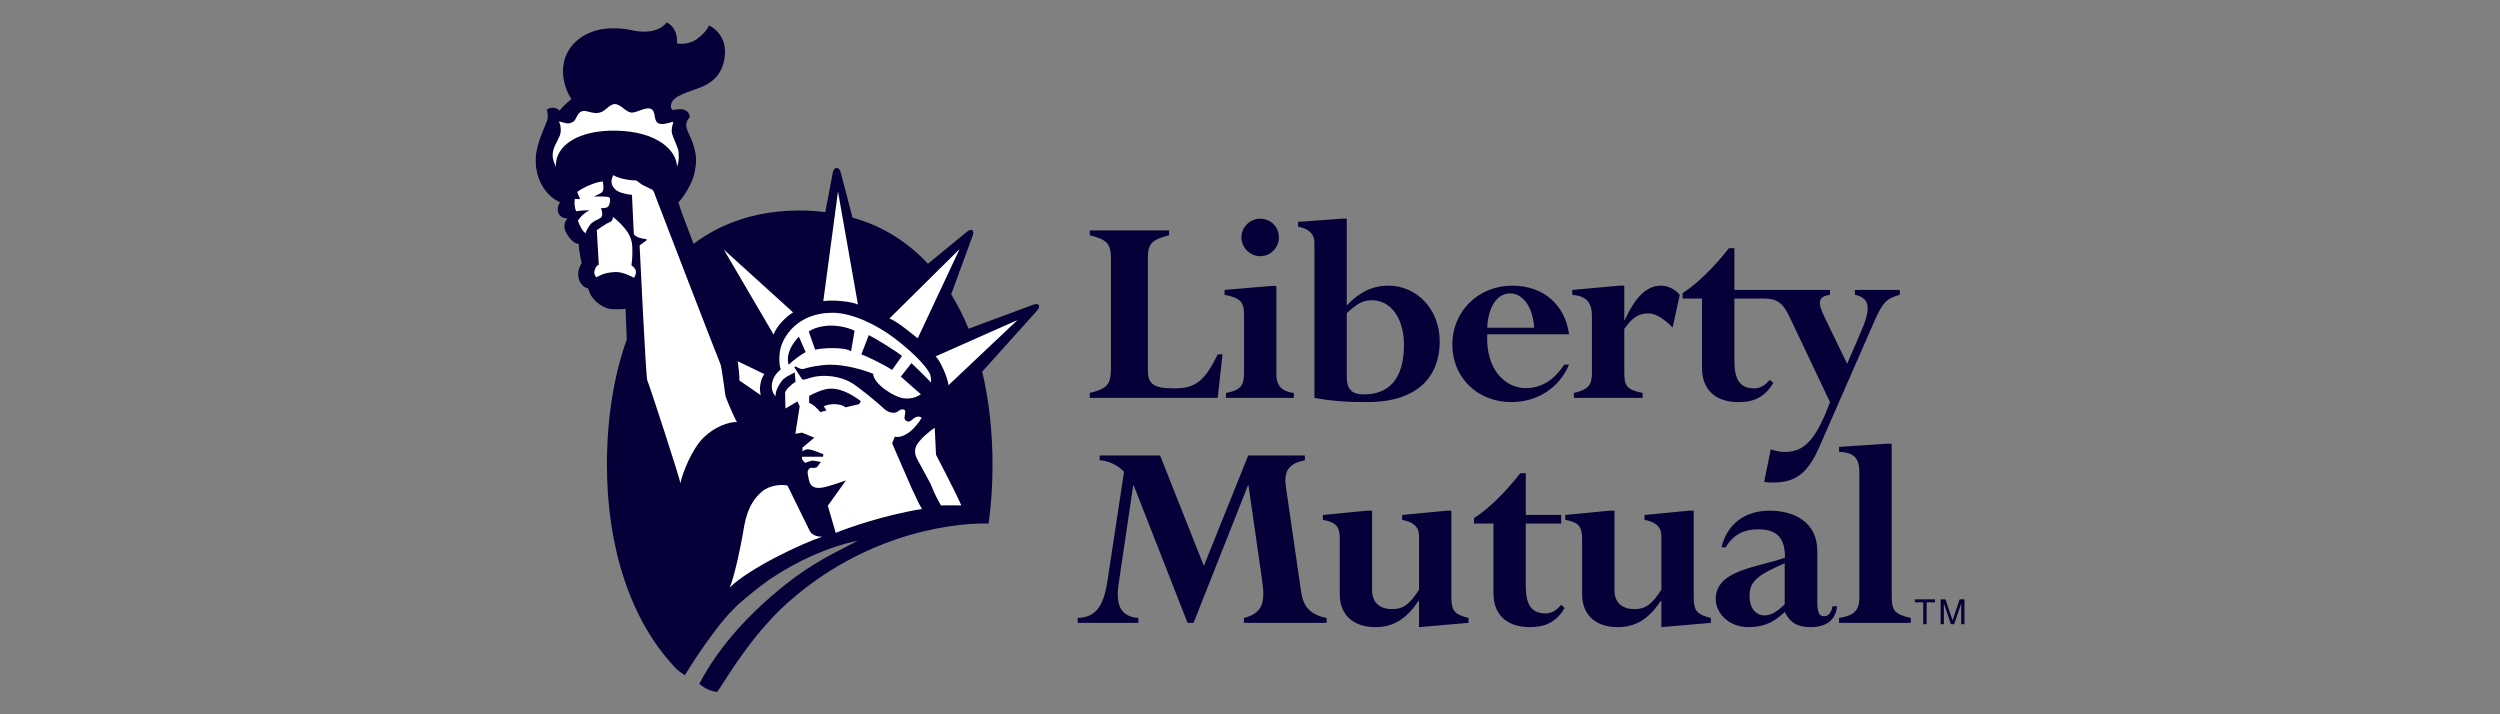
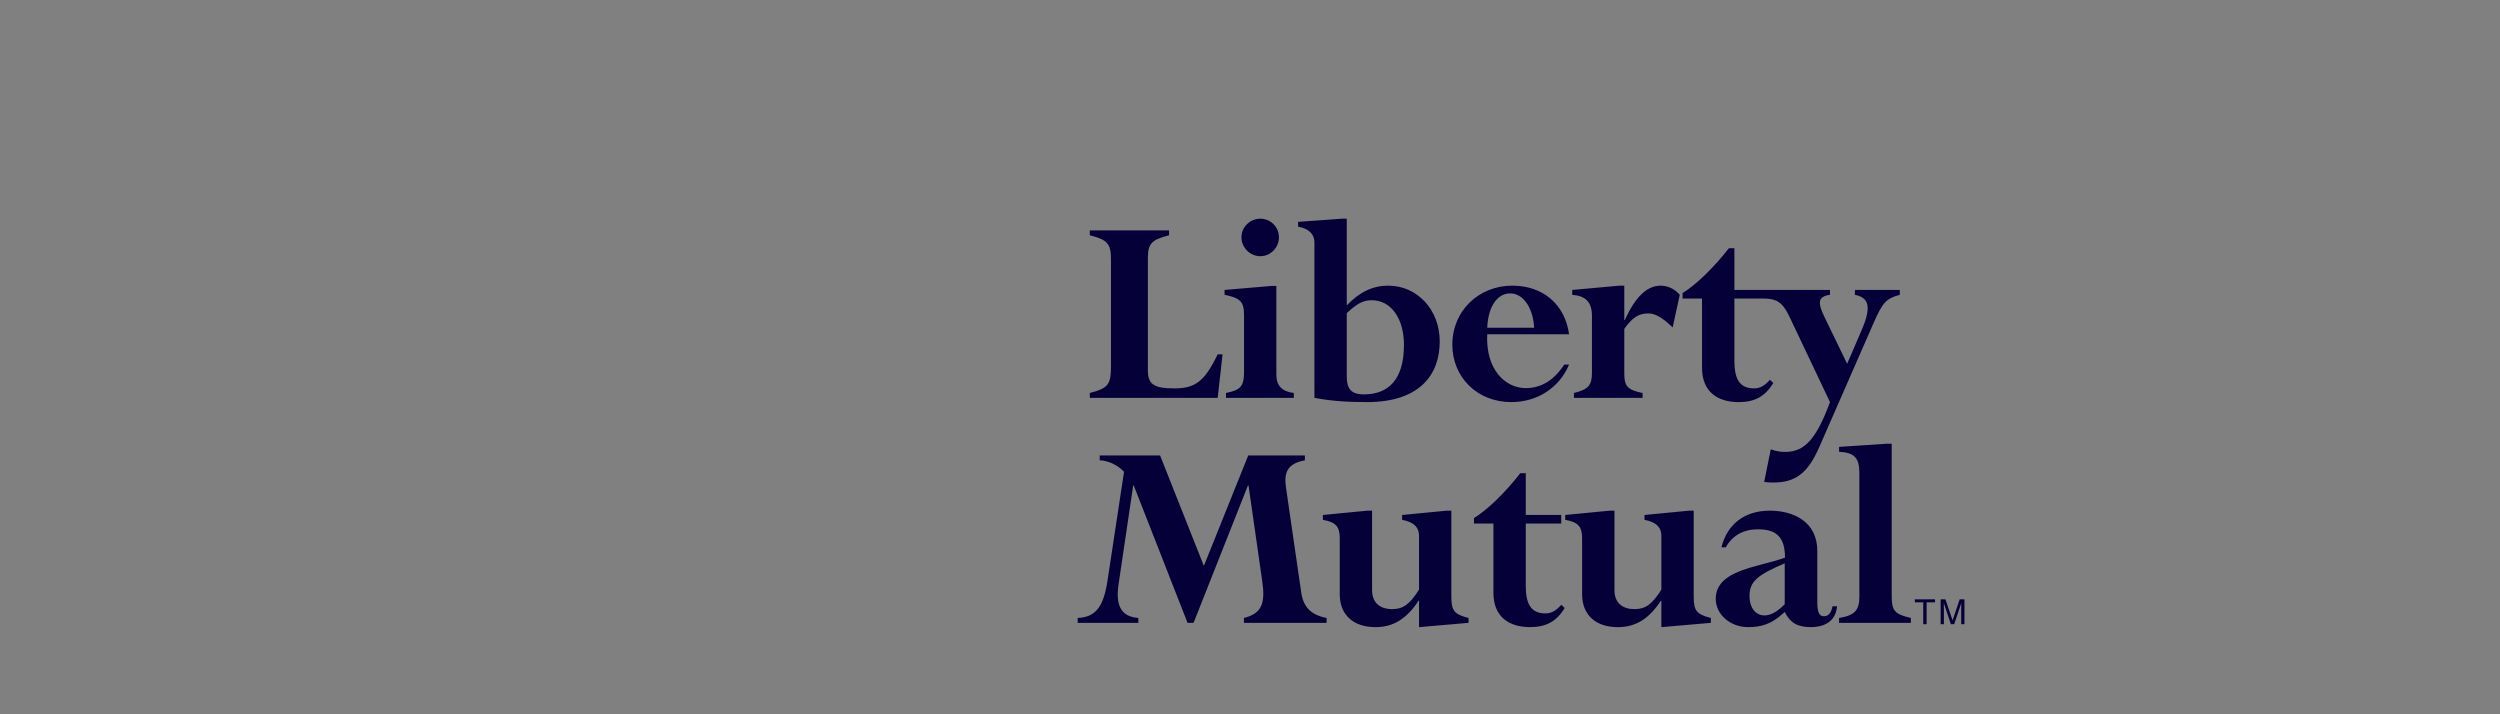
<svg xmlns="http://www.w3.org/2000/svg" width="224" height="64" viewBox="0 0 224 64" fill="none">
  <rect x="0" y="0" width="224" height="64" fill="#808080" stroke="none" />
-   <path d="M93.073 27.343C92.927 27.149 92.565 27.309 92.565 27.309L86.78 29.453C86.348 28.385 85.828 27.354 85.226 26.371L87.099 21.26C87.099 21.26 87.333 20.753 87.116 20.626C86.901 20.498 86.549 20.838 86.549 20.838L83.147 23.629C81.82 22.208 80.262 21.061 78.473 20.25C77.796 19.95 77.1 19.699 76.387 19.499L75.331 15.456C75.331 15.456 75.24 15.05 74.969 15.05C74.698 15.05 74.624 15.434 74.624 15.434L73.948 19.006C73.188 18.909 72.423 18.859 71.657 18.859C69.119 18.859 66.865 19.34 64.891 20.226C64.056 20.6 63.258 21.053 62.509 21.58C62.385 21.667 62.268 21.761 62.147 21.851C61.445 20.044 60.892 18.568 60.789 18.125C61.179 17.771 61.998 16.482 62.198 15.612C62.475 14.395 62.39 13.819 62.097 12.898C61.885 12.225 61.459 11.595 61.487 11.17C61.509 10.852 61.678 10.625 61.821 10.478C61.744 10.032 61.453 9.837 61.107 9.792C60.789 9.749 60.541 9.843 60.257 9.856C60.186 9.725 60.044 9.749 60.151 9.289C60.313 8.591 61.651 8.263 62.748 7.838C64.136 7.3 64.911 6.3 64.957 4.696C64.991 3.529 64.341 2.666 63.526 2.276C63.362 2.747 62.686 3.381 62.216 3.639C61.753 3.894 61.111 3.992 60.647 3.883C60.749 3.025 60.353 2.295 59.726 2C59.526 2.365 58.772 2.87 57.639 2.835C56.506 2.799 56.433 2.531 54.842 2.536C52.576 2.54 50.7 3.907 50.469 5.913C50.321 7.216 50.822 8.31 51.199 8.876C50.917 9.088 50.255 9.725 50.137 9.917C49.973 9.725 49.523 9.471 48.982 9.825C49.099 10.11 49.121 10.456 49.029 10.789C48.935 11.117 48.108 12.723 48.014 14.019C47.854 16.213 49.121 17.698 50.184 18.123C49.95 18.477 49.901 18.854 50.066 19.162C50.175 19.366 50.395 19.564 50.846 19.564C50.586 19.846 50.488 20.274 50.656 20.695C50.846 21.166 51.386 21.852 51.859 21.852C51.836 22.252 52.025 23.195 52.12 23.573C51.955 23.88 51.788 24.112 51.813 24.678C51.837 25.268 52.214 25.744 52.685 25.838C52.804 26.122 52.892 26.433 53.056 26.622C53.221 26.811 53.369 27.04 53.724 27.276C54.077 27.512 54.478 27.702 54.951 27.702C55.422 27.702 55.837 27.724 56.05 27.654C56.06 27.789 56.104 29.038 56.159 30.424C54.973 33.726 54.381 37.555 54.381 41.661V41.663C54.382 49.024 56.481 55.581 60.489 59.808C60.489 59.808 60.719 60.092 61.362 60.508C61.362 60.508 62.617 58.364 64.525 55.926C65.029 55.289 65.58 54.691 66.171 54.134C67.051 53.367 67.964 52.638 68.906 51.949C71.373 50.269 74.227 48.989 76.864 48.445C73.839 50.004 72.125 50.839 69.281 53.278C67.481 54.822 64.612 57.545 62.652 61.278C63.06 61.602 63.609 61.934 64.257 62C64.672 61.513 66.804 57.603 70.077 54.461C76.699 48.26 84.499 46.826 88.583 46.905C88.812 45.224 88.93 43.471 88.93 41.661C88.93 38.697 88.621 35.882 88.005 33.302L92.88 27.876C92.88 27.874 93.218 27.537 93.073 27.343Z" fill="#050038" />
-   <path d="M56.812 24.892C56.53 24.727 55.751 24.348 55.138 24.373C54.502 24.399 53.965 24.527 53.463 24.845C53.251 24.703 53.185 24.42 53.322 24.089C53.457 23.76 53.653 23.713 53.653 23.713L53.473 20.621C53.473 20.621 54.341 20.003 54.576 19.933C54.812 19.863 54.919 19.678 54.919 19.443C55.303 19.704 55.871 20.284 56.175 20.718C56.459 21.119 56.624 21.566 56.648 22.062C56.671 22.556 56.676 23.147 56.576 23.76C56.77 23.926 56.953 24.067 56.977 24.325C57.001 24.587 56.907 24.68 56.812 24.892ZM84.982 34.517C84.948 33.915 84.248 32.288 83.825 31.933L91.163 28.679L84.982 34.517ZM64.851 22.359L71.062 27.993C70.462 28.33 69.563 29.238 69.316 29.979L64.851 22.359ZM68.485 33.52C68.273 33.85 68.197 34.049 68.126 34.449C68.055 34.852 68.108 35.074 68.156 35.405L66.25 34.09C66.273 33.643 66.156 32.915 66.126 32.535C66.123 32.493 66.109 32.426 66.099 32.369L68.485 33.52Z" fill="white" />
-   <path d="M65.381 52.638C65.805 51.682 66.364 48.957 66.52 48.045C66.722 46.875 66.909 45.167 68.303 44.018C68.988 43.453 70.113 43.38 70.56 43.51L72.536 47.534C72.713 47.96 73.293 48.11 73.681 48.087C71.831 48.688 67.163 50.903 65.381 52.638ZM82.188 39.792C81.871 40.288 81.984 40.764 82.16 41.097C82.361 41.471 83.406 43.402 83.406 43.402C83.736 44.279 83.993 44.719 84.307 45.283C84.874 45.283 85.487 45.269 86.134 45.283C85.444 43.737 83.866 40.747 83.866 40.747L83.752 38.335C83.293 38.612 82.506 39.297 82.188 39.792ZM73.767 26.984C74.546 26.844 76.308 27.005 76.873 27.288L75.084 17.157L73.767 26.984ZM58.729 17.577C58.681 17.436 58.584 17.058 58.421 16.987C58.244 16.908 57.865 16.698 57.64 16.609C57.444 16.532 57.096 16.162 56.931 16.162C56.153 16.162 55.256 15.903 54.951 15.69C54.62 16.327 54.849 16.689 55.143 16.983C55.379 17.218 56.01 17.41 56.624 17.46L56.79 20.973C56.954 21.235 57.474 21.398 57.921 21.42V21.538L57.308 21.988C57.331 22.387 57.874 33.852 57.993 34.065C58.11 34.276 60.894 42.773 60.964 43.291C61.163 42.312 62.04 40.184 63.031 39.216C64.045 38.225 65.282 37.793 66.036 37.815C65.872 37.625 65.023 35.645 64.998 35.457C64.976 35.267 64.645 32.792 64.552 32.627C64.457 32.462 58.776 17.718 58.729 17.577Z" fill="white" />
-   <path d="M55.202 11.706C58.93 11.778 60.612 13.499 60.66 14.915C60.849 14.489 60.824 14.089 60.801 13.617C60.783 13.241 60.213 12.179 60.188 11.825C60.164 11.471 60.258 11.235 60.329 10.905C60.094 10.952 59.269 11.282 58.914 10.999C58.535 10.696 58.797 9.939 58.301 9.749C57.805 9.559 57.028 10.15 56.532 10.08C56.037 10.008 55.612 9.326 55.095 9.326C54.573 9.326 54.314 9.961 53.678 10.104C53.187 10.214 52.592 9.917 52.301 9.939C51.98 9.962 51.786 10.212 51.644 10.518C51.503 10.827 51.389 10.953 51.012 11.047C50.711 11.123 50.281 10.86 50.068 10.906C50.232 11.072 50.315 11.742 50.166 12.133C49.977 12.628 49.573 13.148 49.525 13.766C49.485 14.312 49.667 14.563 49.809 14.963C49.714 12.957 51.946 11.644 55.202 11.706ZM52.852 18.853C52.593 18.901 52.05 19.326 51.786 19.769C51.863 20.054 52.168 20.719 52.469 20.901C52.537 20.594 52.875 20.082 53.042 19.963C53.276 19.796 53.512 19.681 53.7 19.588C53.889 19.492 53.959 19.398 53.959 19.183C53.959 18.973 53.932 18.873 53.837 18.661C54.025 18.638 54.374 18.667 54.494 18.5C54.611 18.337 54.668 18.122 54.668 17.911C54.668 17.698 54.572 17.65 54.362 17.628C53.983 17.598 53.604 17.593 53.225 17.613L53.843 17.297C53.983 17.228 54.031 17.086 54.055 16.968C54.078 16.85 54.073 16.584 54.008 16.261C53.299 16.284 52.049 16.92 51.719 17.203L51.98 17.842L51.507 17.822C51.437 18.145 51.483 18.643 51.625 18.926C52.05 18.853 52.545 18.831 52.852 18.853ZM83.365 33.633C83.278 33.175 82.128 31.804 80.168 30.32C78.641 29.158 76.399 28.014 74.554 28.023C71.44 28.042 70.154 30.18 69.919 31.296C69.778 31.97 69.812 32.7 69.954 33.102C69.459 33.526 69.27 33.868 69.174 34.352C69.108 34.7 69.174 35.2 69.494 35.508C69.459 35.047 69.772 34.514 70.025 34.163C70.309 33.773 70.78 33.621 71.207 33.364L71.277 34.215C70.874 34.447 70.376 34.941 70.343 35.2L70.376 36.606L71.447 35.968L71.653 36.394L71.264 38.87L71.865 38.763L72.961 39.217L71.9 40.107V40.463C71.9 40.463 72.061 40.244 72.435 40.26C72.81 40.277 73.775 40.71 73.775 40.71L73.74 40.924H71.865C71.794 41.17 72.014 41.361 72.156 41.467C72.402 41.397 72.658 41.27 72.799 41.27C72.939 41.27 73.267 41.353 73.55 41.389L73.211 41.843C73.211 41.843 73.036 41.977 72.715 41.913C72.538 41.878 72.362 42.125 72.362 42.327C72.362 42.541 72.499 43.072 72.499 43.072C72.673 43.869 73.487 43.707 73.591 43.7C74.108 43.655 75.793 43.046 75.793 43.046L74.174 45.316L74.881 47.745C75.95 47.305 79.142 46.17 82.608 45.603C82.229 44.975 82.168 44.724 81.703 43.788L79.934 39.719L80.181 39.118C80.571 39.26 81.171 38.976 81.56 38.658C81.95 38.339 82.41 37.773 82.586 37.418C82.339 37.278 82.128 37.311 81.915 37.455C81.703 37.597 81.538 37.87 81.243 37.737C80.923 37.597 81.08 37.248 81.115 36.929C81.15 36.611 80.747 36.606 80.465 36.852C80.181 37.099 79.579 36.994 79.19 36.606C78.801 36.216 76.927 34.658 76.254 34.273C75.287 33.716 73.99 33.574 73.034 33.746C72.477 33.845 72.079 34.093 71.866 33.986L71.166 32.904L71.278 32.834C71.525 32.941 71.758 33.138 72.078 33.032C72.396 32.926 73.419 32.692 74.342 32.679C75.759 32.655 77.48 33.173 78.236 33.494C78.27 34.413 80.122 35.581 80.959 35.686C81.666 35.775 82.094 35.581 82.517 35.332L80.712 33.746L81.667 32.537C81.667 32.537 83.189 33.986 83.402 34.273C83.47 34.104 83.401 33.829 83.365 33.633ZM72.504 35.473C72.504 35.473 73.281 35.026 74.013 34.87C75.092 34.639 76.288 35.288 77.137 35.954L76.975 36.21L75.759 36.498C75.522 36.288 75.074 36.193 74.59 36.215C74.159 36.237 73.812 36.394 73.812 36.394L74.051 36.782L73.492 36.923C73.245 36.606 72.856 36.215 72.503 36.11V35.473H72.504ZM70.662 32.678C70.343 31.61 71.194 30.555 71.581 30.167L72.182 31.546C71.725 31.794 71.016 32.333 70.662 32.678ZM76.253 31.475C75.686 31.085 73.812 31.155 73.033 31.333L72.466 29.703C72.892 29.386 73.706 29.174 74.448 29.174C75.192 29.174 76.005 29.353 76.57 29.634L76.253 31.475ZM79.933 33.144C79.154 32.643 77.632 31.9 77.174 31.757L77.844 30.024C78.412 30.308 80.499 31.58 80.817 31.9L79.933 33.144ZM79.692 28.537C80.392 28.786 81.873 30.03 82.227 30.314L85.977 22.32L79.692 28.537Z" fill="white" />
  <path d="M102.85 33.185C102.85 34.415 103.364 34.799 105.209 34.799C107.054 34.799 107.899 34.236 109.105 31.748H109.54L109.105 35.647H97.646V35.211C99.364 34.775 99.542 34.389 99.542 32.774V23.184C99.542 21.851 99.21 21.468 97.646 21.081V20.645H104.747V21.081C103.26 21.467 102.85 21.774 102.85 23.082V33.185H102.85ZM114.362 33.568C114.362 34.542 114.849 35.082 115.926 35.211V35.647H109.848V35.211C111.155 34.953 111.465 34.594 111.465 33.364V28.21C111.465 27.03 111.13 26.697 109.72 26.414V25.978L113.926 25.62H114.362V33.568H114.362ZM112.926 19.595C113.145 19.595 113.362 19.638 113.564 19.721C113.766 19.805 113.95 19.927 114.105 20.082C114.259 20.237 114.382 20.421 114.466 20.623C114.549 20.825 114.592 21.042 114.592 21.261C114.592 22.185 113.849 22.955 112.926 22.955C112.002 22.955 111.233 22.185 111.233 21.261C111.233 20.339 112.002 19.595 112.926 19.595ZM120.669 28.056C121.643 27.158 122.155 26.902 122.924 26.902C124.64 26.902 125.795 28.543 125.795 30.902C125.795 34.055 124.36 35.337 122.208 35.337C121.052 35.337 120.669 34.823 120.669 33.723V28.056ZM120.669 19.595H120.232L116.31 19.878V20.314C117.208 20.467 117.772 20.928 117.772 21.749V35.646C119.233 35.927 120.67 36.028 122.49 36.028C127.208 36.028 129 33.567 129 30.592C129 27.772 127.002 25.594 124.388 25.594C123.003 25.594 121.821 26.157 120.67 27.364V19.595H120.669ZM133.256 29.364C133.333 27.518 134.127 26.288 135.308 26.288C136.486 26.288 137.358 27.57 137.46 29.364H133.256ZM140.589 29.953C140.231 27.288 138.258 25.594 135.512 25.594C132.462 25.594 130.129 27.875 130.129 30.876C130.129 33.824 132.384 36.028 135.409 36.028C137.742 36.028 139.715 34.747 140.588 32.67H140.153C139.229 34.08 138.102 34.774 136.691 34.774C134.897 34.774 133.102 33.131 133.255 29.952H140.589V29.953ZM149.87 29.338C149.023 28.518 148.356 28.082 147.689 28.082C146.818 28.082 146.279 28.441 145.536 29.466V33.414C145.536 34.569 145.766 34.926 147.176 35.211V35.647H141.023V35.211C142.307 34.902 142.638 34.517 142.638 33.414V28.312C142.638 27.082 142.101 26.517 140.872 26.415V25.979L145.098 25.596H145.536V28.673H145.586C146.535 26.569 147.586 25.596 148.792 25.596C149.431 25.596 150.048 25.879 150.508 26.416L149.87 29.338ZM166.198 25.978V26.414C167.43 26.67 167.71 27.44 166.84 29.492L165.504 32.594L163.455 28.365C162.863 27.133 162.863 26.569 163.966 26.415V25.979H155.401V22.237H154.913C153.553 23.98 151.964 25.52 150.759 26.262V26.75H152.502V32.955C152.502 35.159 153.964 36.03 155.783 36.03C157.22 36.03 158.169 35.517 158.886 34.31L158.579 34.03C158.118 34.57 157.68 34.8 157.171 34.8C155.811 34.8 155.401 33.878 155.401 32.312V26.75H157.993C159.403 26.75 159.814 27.263 160.429 28.57L163.967 36.03C162.787 39.209 161.763 40.491 159.969 40.491C159.583 40.491 159.275 40.466 158.66 40.261L158.07 43.183C158.431 43.234 158.635 43.234 158.891 43.234C160.891 43.234 161.994 42.387 163.02 40.029L167.89 28.902C168.685 27.107 168.993 26.75 170.223 26.415V25.979H166.198V25.978ZM116.584 53.039C116.763 54.346 117.406 55.089 118.866 55.37V55.806H111.455V55.37C113.096 54.961 113.379 54.015 113.096 52.067L111.867 43.5H111.814L106.944 55.806H106.404L101.584 43.5H101.534L100.228 52.32C99.97 54.064 100.303 55.243 101.996 55.37V55.806H96.562V55.37C98.176 55.297 98.867 54.371 99.226 52.067L100.714 42.271C100.124 41.656 99.303 41.272 98.535 41.245V40.809H103.944L107.866 50.706L111.84 40.809H116.918V41.245C115.379 41.529 115.02 42.296 115.224 43.681L116.584 53.039ZM120.043 48.245C120.043 47.168 119.684 46.783 118.529 46.578V46.142L122.504 45.756H122.939V52.884C122.939 54.039 123.683 54.577 124.736 54.577C125.708 54.577 126.298 54.167 127.145 52.833V48.014C127.145 47.219 126.631 46.759 125.631 46.579V46.143L129.605 45.757H130.041V53.45C130.041 54.731 130.298 55.039 131.582 55.371V55.807L127.145 56.192V53.836H127.093C126.017 55.475 124.811 56.192 123.247 56.192C121.249 56.192 120.042 55.09 120.042 53.244V48.245H120.043ZM133.811 46.91H132.067V46.424C133.272 45.681 134.862 44.141 136.219 42.399H136.709V46.141H139.887V46.91H136.709V52.474C136.709 54.038 137.117 54.961 138.477 54.961C138.988 54.961 139.426 54.729 139.887 54.191L140.194 54.474C139.477 55.679 138.528 56.19 137.091 56.19C135.271 56.19 133.811 55.321 133.811 53.114V46.91ZM141.758 48.245C141.758 47.168 141.399 46.783 140.244 46.578V46.142L144.219 45.756H144.656V52.884C144.656 54.039 145.398 54.577 146.448 54.577C147.424 54.577 148.013 54.167 148.859 52.833V48.014C148.859 47.219 148.345 46.759 147.346 46.579V46.143L151.32 45.757H151.756V53.45C151.756 54.731 152.013 55.039 153.294 55.371V55.807L148.858 56.192V53.836H148.808C147.731 55.475 146.526 56.192 144.96 56.192C142.962 56.192 141.757 55.09 141.757 53.244V48.245H141.758ZM159.911 54.142C159.242 54.809 158.679 55.141 158.089 55.141C157.294 55.141 156.756 54.448 156.756 53.398C156.756 52.092 157.497 51.501 159.911 50.475V54.142ZM162.831 49.371C162.831 46.705 160.652 45.756 158.575 45.756C156.32 45.756 154.755 46.962 154.243 49.039H154.628C155.242 47.961 156.216 47.425 157.524 47.425C159.268 47.425 159.935 48.245 159.935 49.963C157.575 50.834 153.731 51.038 153.731 53.654C153.731 55.064 155.038 56.191 156.629 56.191C157.806 56.191 158.704 55.91 159.678 55.037L159.911 54.833C160.395 55.806 161.063 56.19 162.241 56.19C163.653 56.19 164.499 55.525 164.6 54.321H164.191C164.087 54.91 163.832 55.216 163.421 55.216C162.987 55.216 162.831 54.833 162.831 53.936V49.371ZM166.601 42.399C166.601 41.04 166.163 40.552 164.78 40.476V40.041L169.061 39.757H169.497V53.449C169.497 54.73 169.78 55.038 171.213 55.37V55.806H164.779V55.37C166.19 55.142 166.6 54.681 166.6 53.449V42.399H166.601ZM171.57 53.967H172.324V55.927H172.625V53.967H173.378V53.7H171.57V53.967ZM175.724 55.926V54.611C175.724 54.546 175.729 54.264 175.729 54.055H175.724L175.097 55.926H174.798L174.173 54.058H174.166C174.166 54.264 174.173 54.546 174.173 54.611V55.926H173.881V53.699H174.312L174.949 55.582H174.953L175.587 53.699H176.015V55.926H175.724Z" fill="#050038" />
</svg>